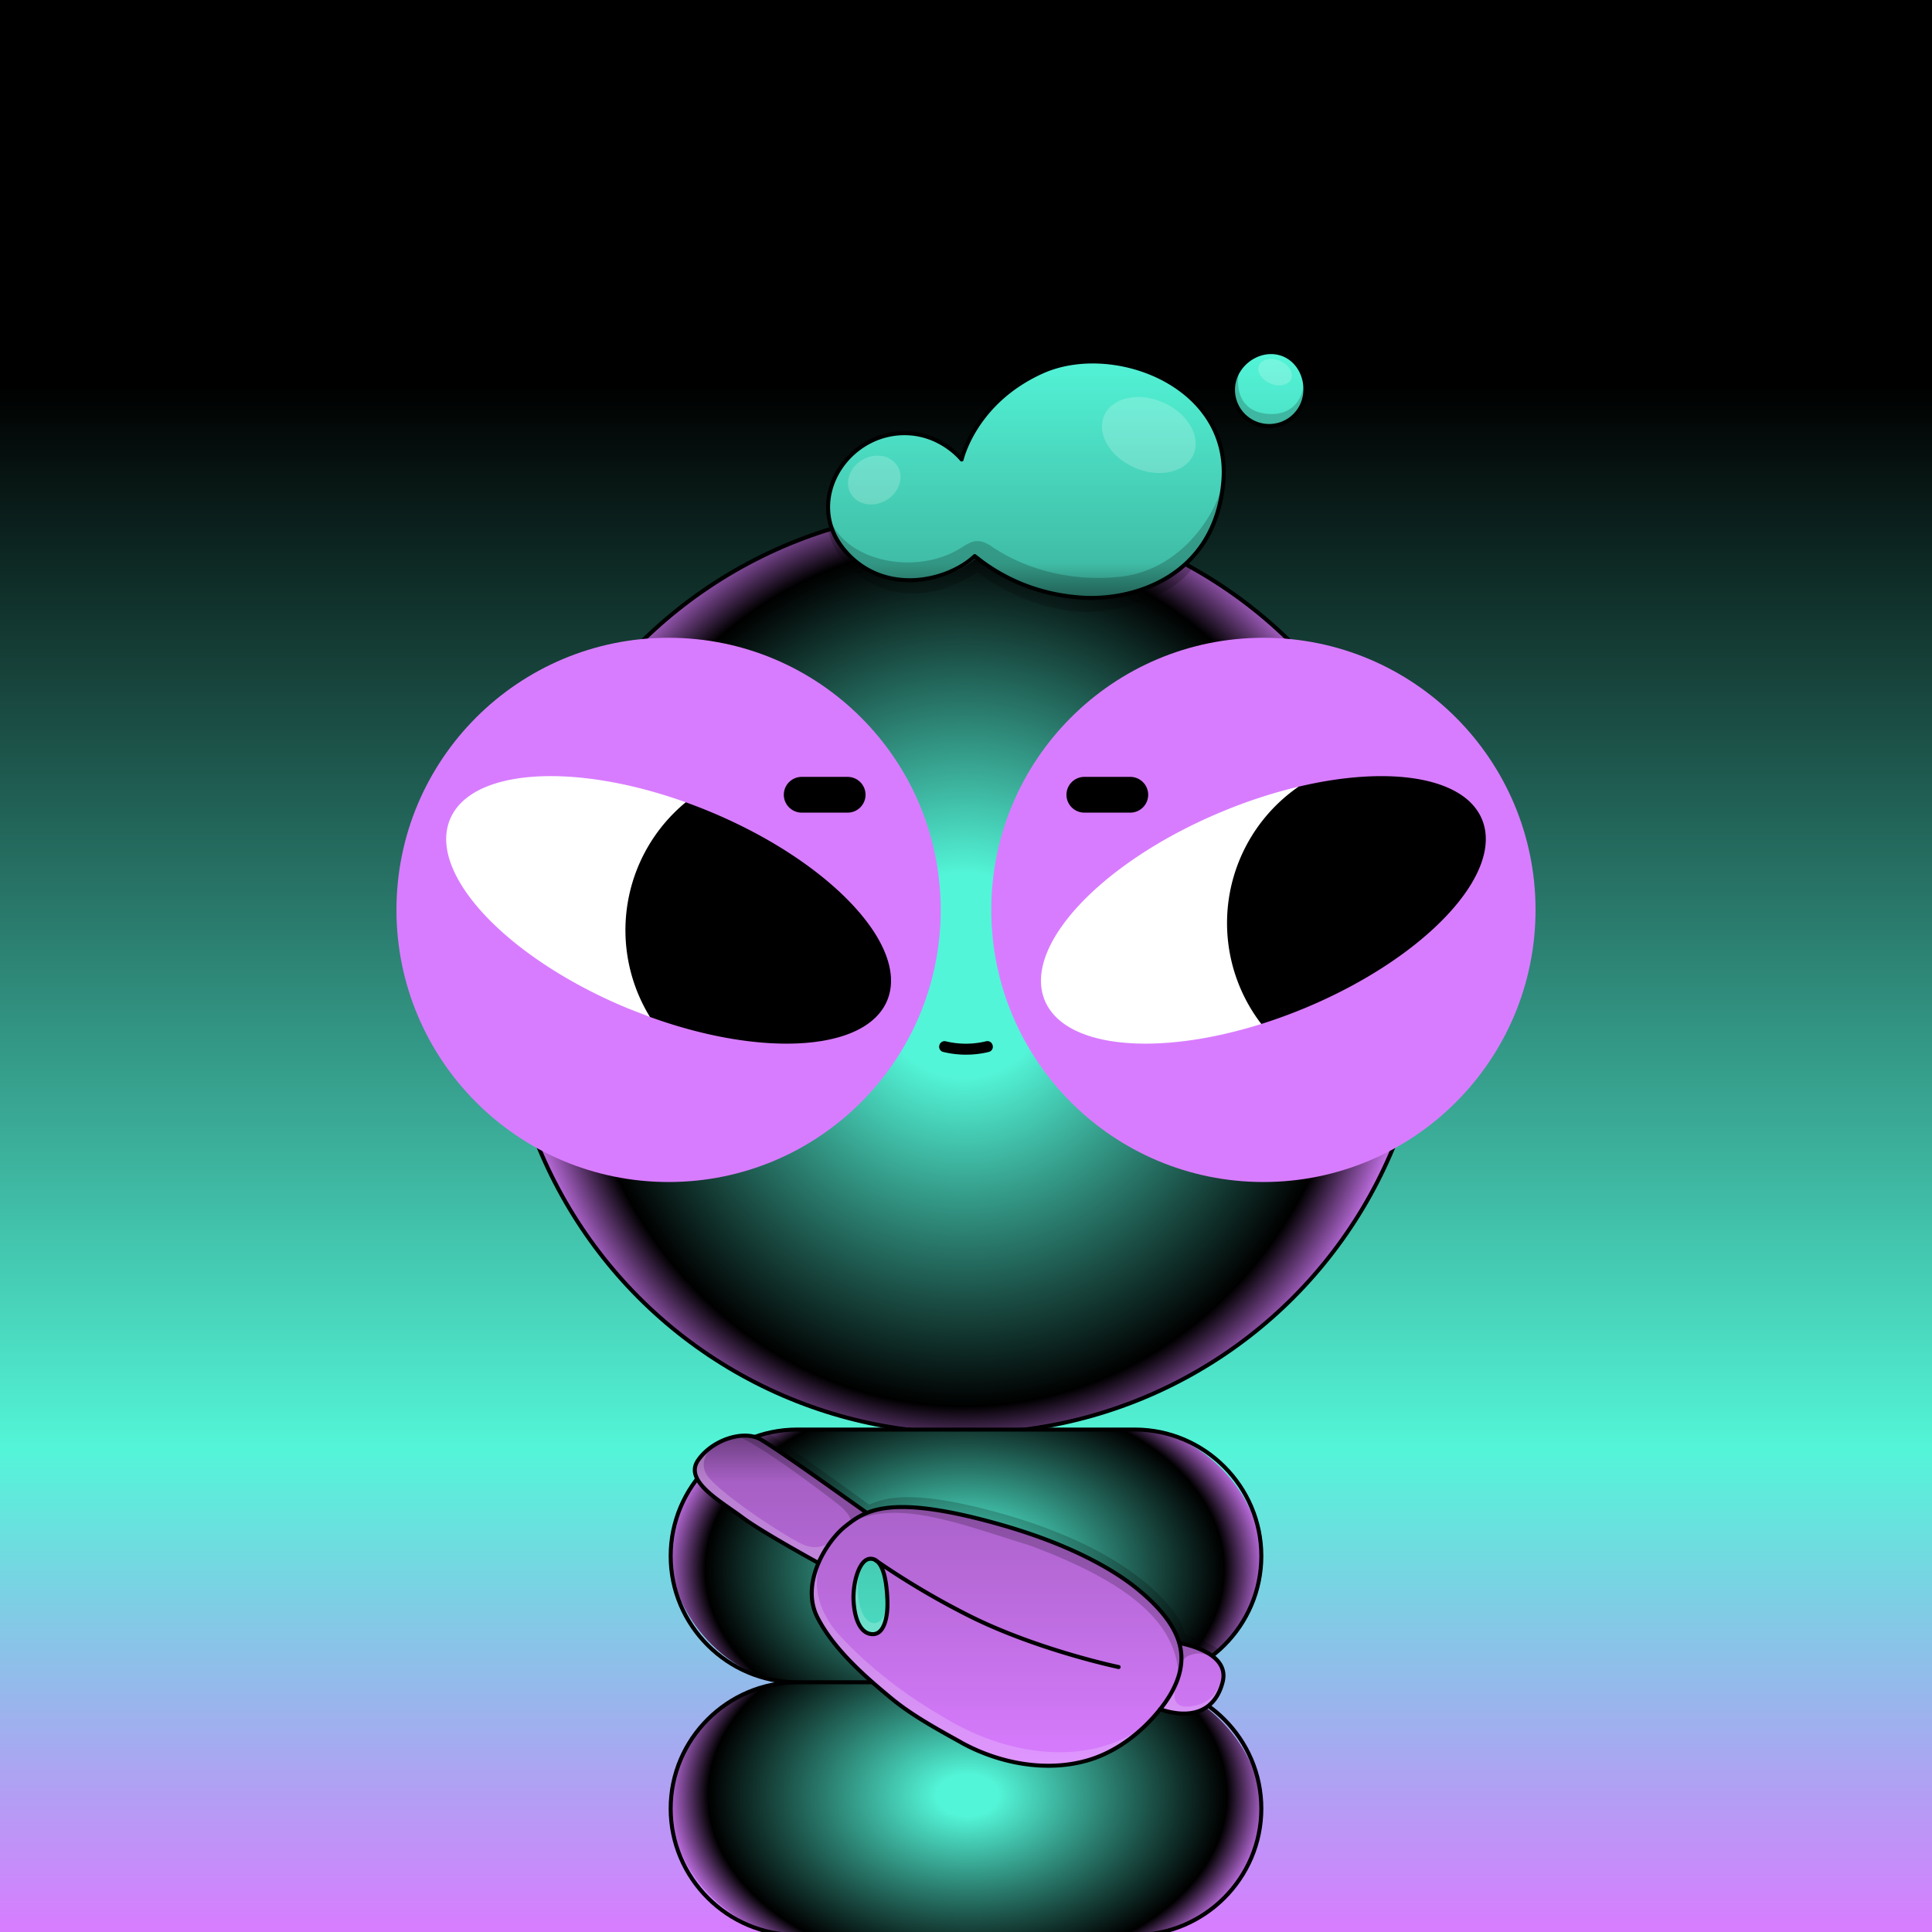
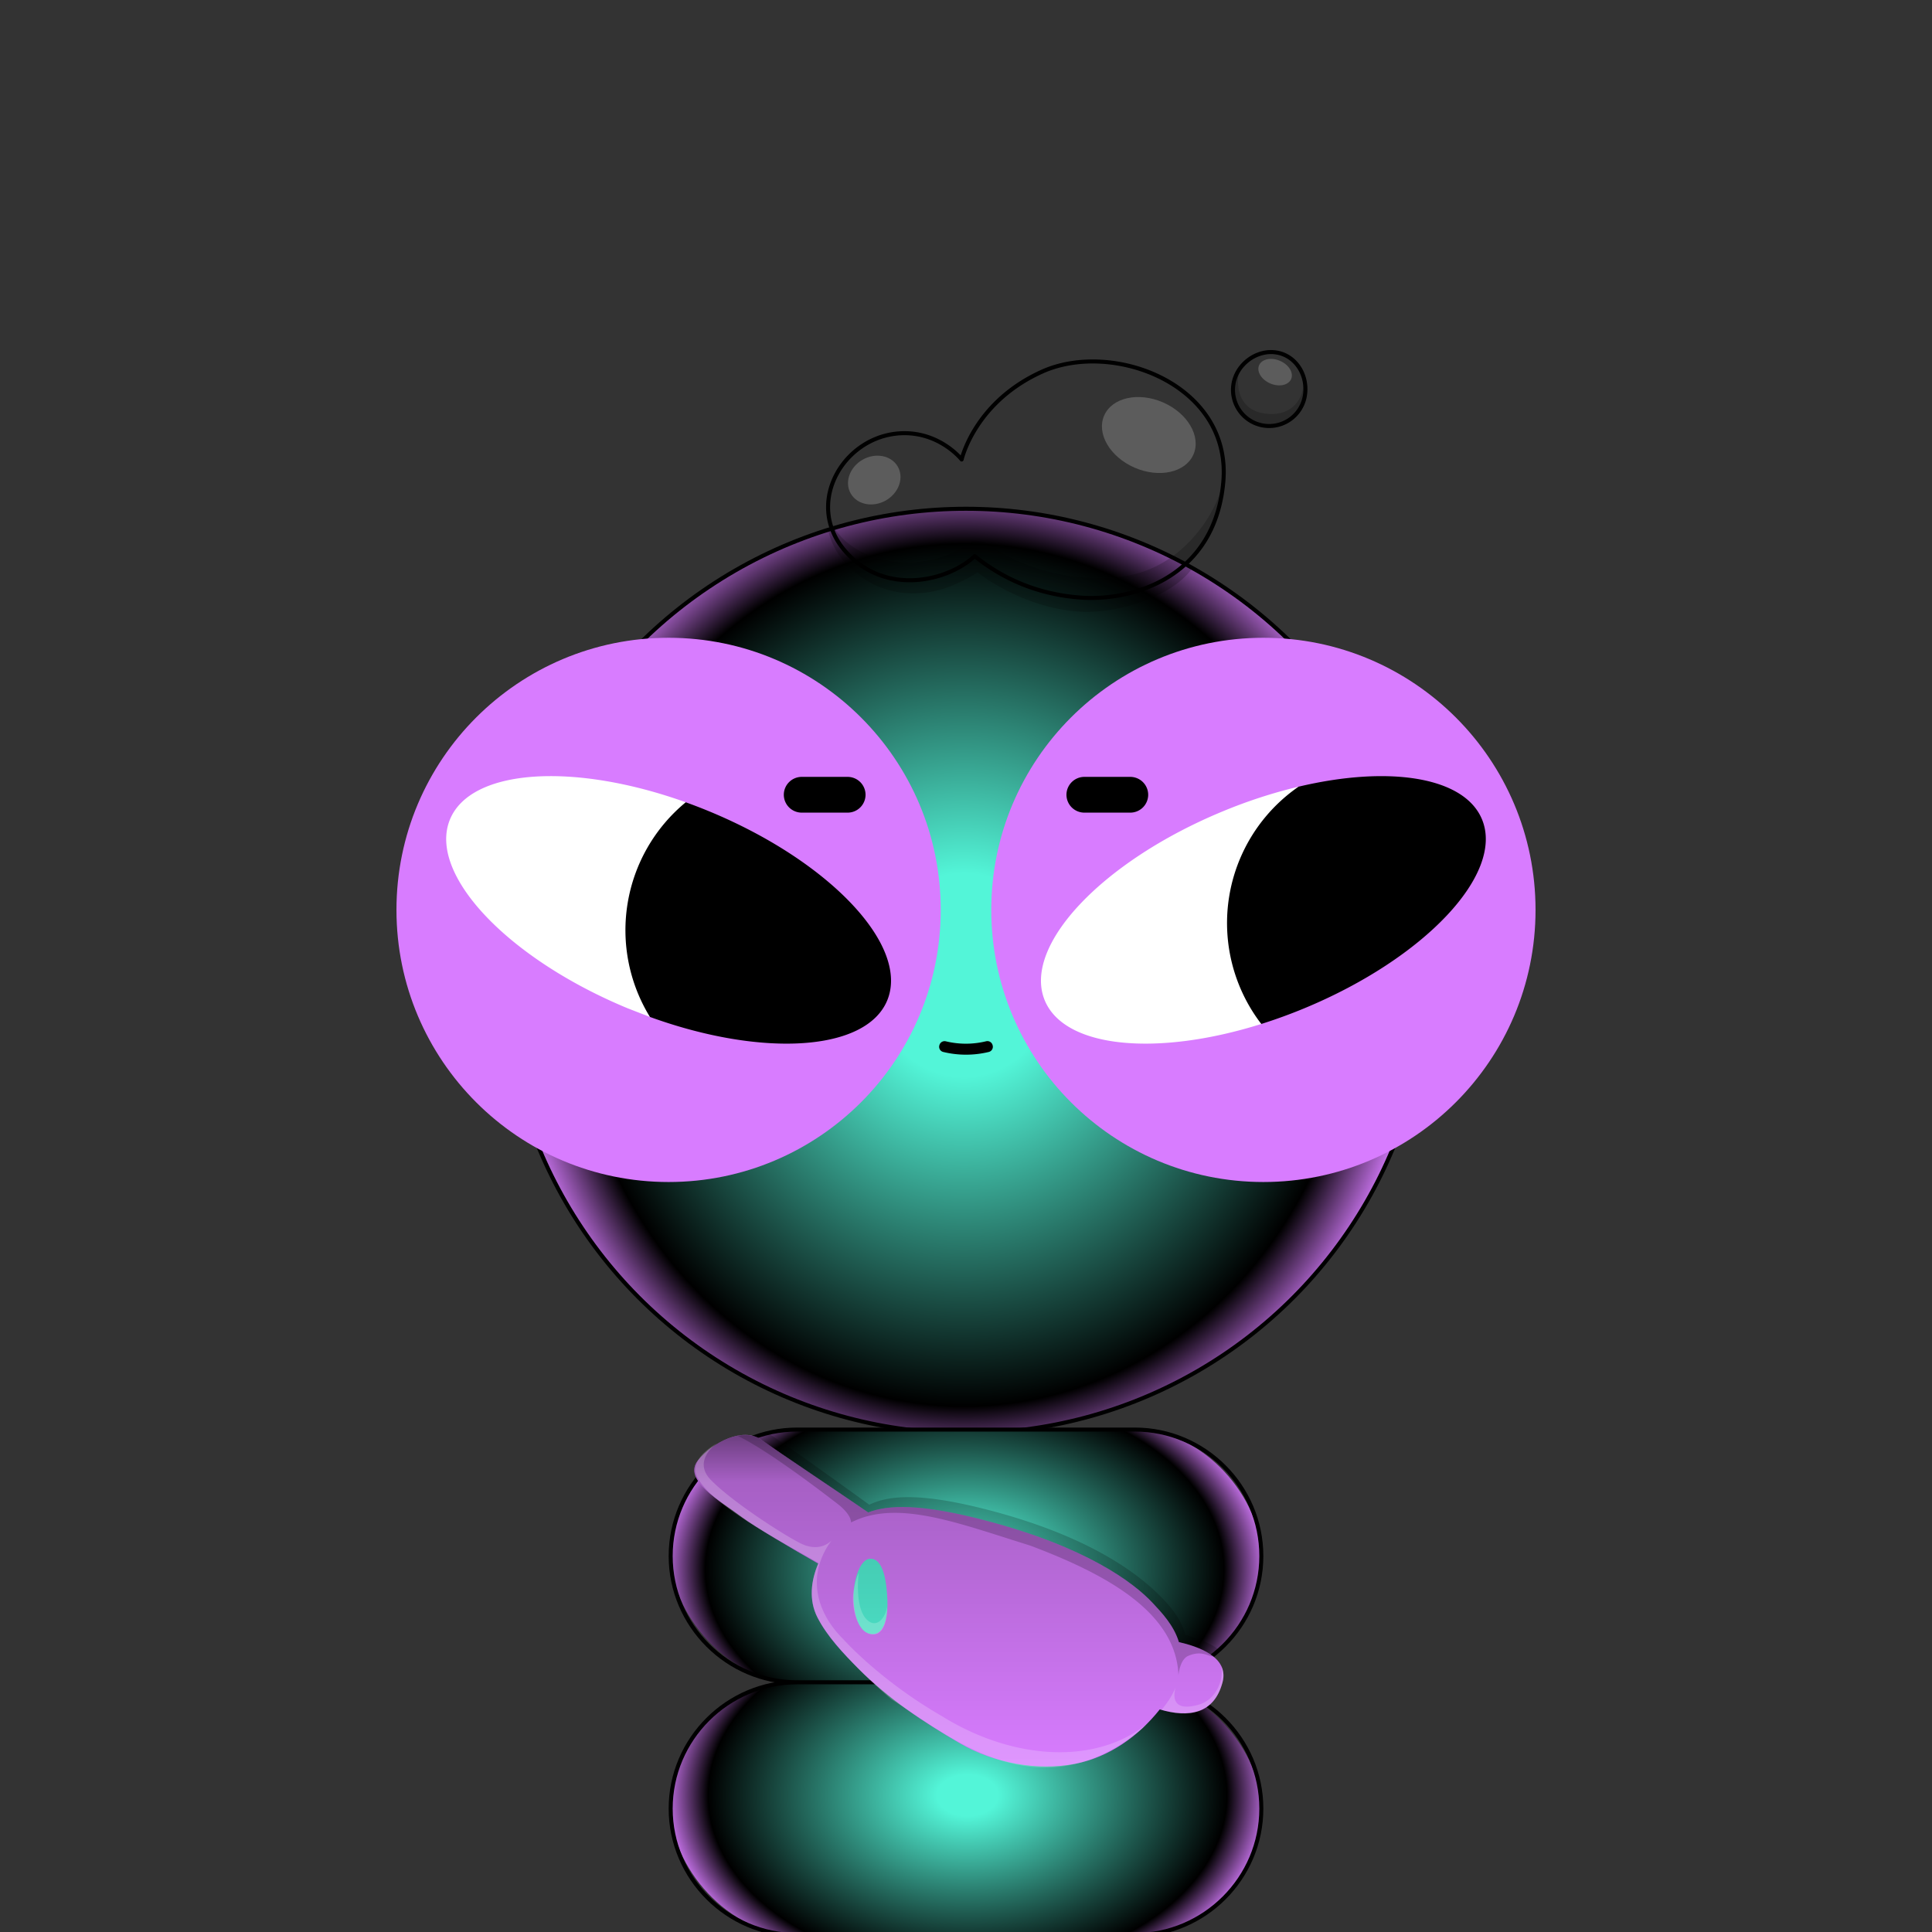
<svg xmlns="http://www.w3.org/2000/svg" xmlns:xlink="http://www.w3.org/1999/xlink" id="Bean-Blueprint" viewBox="0 0 1920 1920">
  <rect x="0" y="0" width="1920" height="1920" fill="#333333" stroke="none" />
  <defs>
    <linearGradient id="background" x1="960" x2="960" y2="1920" gradientUnits="userSpaceOnUse">
      <stop offset=".2" />
      <stop offset=".75" stop-color="#53F5D8" />
      <stop offset="1" stop-color="#D87CFF" />
    </linearGradient>
  </defs>
-   <path style="fill:url(#background)" data-name="0-Background" d="M0 0h1920v1920H0z" />
  <defs>
    <radialGradient id="radial-gradient" cx="958" cy="968.96" r="458.4" gradientTransform="translate(0 -96.9) scale(1 1.1)" gradientUnits="userSpaceOnUse">
      <stop offset="0.2" stop-color="#53F5D8" />
      <stop offset="0.85" stop-color="#00000" />
      <stop offset="1" stop-color="#D87CFF" />
    </radialGradient>
  </defs>
  <g id="_1-HeadSmall" data-name="1-HeadSmall">
    <path id="Small" d="M960,505.61c-253.71,0-459.38,205.67-459.38,459.38,0,233.09,173.6,425.62,398.56,455.38h121.64c225-29.76,398.56-222.29,398.56-455.38C1419.38,711.28,1213.71,505.61,960,505.61Z" style="fill:url(#radial-gradient)" />
    <circle id="Outline" cx="960" cy="964.99" r="459.38" style="fill:none;stroke:#000;stroke-linecap:round;stroke-linejoin:round;stroke-width:4px" />
  </g>
  <defs>
    <radialGradient id="a-body" cx="960" cy="1800.52" r="204.9" gradientTransform="matrix(0 -1 1.48 0 -1706.3 2770.52)" gradientUnits="userSpaceOnUse">
      <stop offset=".1" stop-color="#53F5D8" />
      <stop offset=".85" stop-color="#00000" />
      <stop offset="1" stop-color="#D87CFF" />
    </radialGradient>
    <radialGradient id="b-body" cx="960" cy="1559.52" r="204.9" gradientTransform="matrix(0 -1 1.48 0 -1349.42 2519.52)" xlink:href="#a-body" />
  </defs>
  <g data-name="2-Body">
    <g data-name="2-Body-Highlight">
      <rect data-name="2-Body-Bot" x="666.51" y="1671.69" width="586.98" height="251.32" rx="125.66" transform="rotate(-180 960 1797.35)" style="fill:url(#a-body)" />
      <rect data-name="2-Body-Top" x="666.51" y="1420.69" width="586.98" height="251.32" rx="125.66" style="fill:url(#b-body)" />
    </g>
    <path d="M792.17 1671.85c-69.11 0-125.66 56.39-125.66 125.5h0c0 69.11 56.55 125.66 125.66 125.66h335.66c69.11 0 125.66-56.55 125.66-125.66h0c0-69.11-56.55-125.48-125.66-125.48h0c69.11 0 125.66-56.41 125.66-125.52h0c0-69.11-56.55-125.66-125.66-125.66H792.17c-69.11 0-125.66 56.55-125.66 125.66h0c0 69.11 56.55 125.5 125.66 125.5h335.66" style="fill:none;stroke:#000;stroke-linecap:round;stroke-linejoin:round;stroke-width:4px" />
  </g>
  <defs>
    <linearGradient id="linear-gradient-gr" x1="952.93" y1="1425.98" x2="952.93" y2="1755.51" gradientUnits="userSpaceOnUse">
      <stop offset="0" stop-opacity="0.5" />
      <stop offset="0.14" stop-opacity="0.23" />
      <stop offset="1" stop-opacity="0" />
    </linearGradient>
  </defs>
  <g id="_3-Gear" data-name="3-Gear">
    <g id="Satchel">
      <path id="GE-GB-03-Solid" d="M1171.59,1631.91c-5.09-16.89-17.34-29.52-25.92-38.75-19.33-20.82-66.66-55.85-165.33-81.85-66.08-17.42-98-15.74-117.53-8.29-30.3-20.74-88.45-59.57-106.56-72.38-17.91-12.67-48,2.62-62.58,20.67-15.81,19.58,22.67,40.66,44,56.66,12.3,9.23,50,31.38,75.48,45.93-7.09,16.77-9.63,36.11-.81,53.41,9.85,19.31,25.69,35.82,40.83,51.07,29.78,30,64.62,53.08,101.09,74.26,33.36,19.38,76.41,27.56,114.28,20.19,33.68-6.56,62.93-27.49,84-54,28.4,8.23,54,5,62.42-27.12C1221.63,1646.27,1189.62,1636,1171.59,1631.91Z" style="fill:#D87CFF" />
      <path id="GE-GB-04-Solid" d="M864.56,1549.08c-10.8.54-17.55,24.67-16.22,43.11s7.55,31.78,19.11,31.78,15.11-18,14.44-34S878.51,1548.39,864.56,1549.08Z" style="fill:#53F5D8" />
      <path id="Grad" d="M1171.59,1631.91c-5.09-16.89-17.34-29.52-25.92-38.75-19.33-20.82-66.66-55.85-165.33-81.85-66.08-17.42-98-15.74-117.53-8.29-30.3-20.74-88.45-59.57-106.56-72.38-17.91-12.67-48,2.62-62.58,20.67-15.81,19.58,22.67,40.66,44,56.66,12.3,9.23,50,31.38,75.48,45.93-7.09,16.77-9.63,36.11-.81,53.41,9.85,19.31,25.69,35.82,40.83,51.07,29.78,30,64.62,53.08,101.09,74.26,33.36,19.38,76.41,27.56,114.28,20.19,33.68-6.56,62.93-27.49,84-54,28.4,8.23,54,5,62.42-27.12C1221.63,1646.27,1189.62,1636,1171.59,1631.91Z" style="fill:url(#linear-gradient-gr)" />
      <path id="shad" d="M1204.79,1645.7q3.59-2.75,7-5.74c-9.19-7.65-24.1-12.3-33.74-15.32-4.56-16.86-16.62-30.33-27.49-40.87-20.4-19.79-66.39-56.1-164.66-82.21-71.7-19.06-103-15.35-122-6.19-24.16-17.46-77.14-55.61-96.72-68.62a59.37,59.37,0,0,0-5.66-3.3c-3.39.77-9.07,2.92-15.31,3.36a42.35,42.35,0,0,0-13.08.15c30.36,14.48,86.27,57.54,100.8,68.79,5.86,4.85,11.56,11.24,11.81,17a2.58,2.58,0,0,1,0,.29h0a7.92,7.92,0,0,1,1.66-.82c45.56-22,105.37,1.72,176.32,23.72,73.5,27.7,144.88,65.33,147.41,128.64.8-6.22,3.14-16.31,9.93-19.08,13.27-5.56,19.41.6,24.37.62-.29-.23-.59-.45-.91-.68Zm-1.26-.87c.28.18.56.37.83.57Z" style="opacity:0.2" />
      <path id="hi" d="M1154.4,1699.14c8.07-9.47,12.29-18,13.94-22.5-5.42,20.63,8.67,21.67,23.33,17.33,15.69-4.6,24.71-22.75,22-38.14a22.16,22.16,0,0,1,1.35,15.86C1207.53,1700.68,1184.19,1708.61,1154.4,1699.14Zm-286.73-74.83c15,0,14-28,14-28-1,9.33-9.08,22.21-19,14.33-14-11.14-9.33-47.33-9.33-47.33S850,1569,848,1583.64,852.67,1624.31,867.67,1624.31Zm-52.93-74a119.25,119.25,0,0,1,11.59-19.24c-5.12,4.76-15.53,10.58-31.66,2.23-19.6-10.16-68.33-42-88.33-62.67-13-13.4-6-27.11,6.16-36.41-10.19,6.23-21.76,15-21.64,27.8,5.66,29.65,92.9,73.54,122.53,91.28h0C813.83,1552.31,814.28,1551.31,814.74,1550.32Zm320.93,167c1.39-1.35,2.71-2.67,4-4-53.78,42.64-136.63,34-203.9-8-45.67-26.34-80.56-57.65-97.44-76-28-27.69-35.07-62.5-15.36-93.37-13.84,20.58-22.61,47.47-10.64,71.37,17.33,34,73.33,81.33,73.33,81.33C942.31,1723.94,1032.2,1804.54,1135.67,1717.31Z" style="fill:#fff;opacity:0.2" />
-       <path id="Outline" d="M813.39,1553.31c-19.53-10.78-59.83-33.42-75.72-45.34-21.33-16-58.21-35.9-44-56.66s46-30.67,62.58-20.67c22.18,13.38,83,57.22,105.25,72.89m291.25,195.08c30.58,10.3,54.64,2.6,62.26-26.92,6.64-25.78-27.1-35.77-43.19-39m-216.56,99c37.21,20.57,84,29.69,125.4,17.8,29.19-8.39,54.82-28.45,73.34-52.17,13.27-17,23.54-38.16,19-60.17-4.64-22.59-23.37-42-40.59-56.38-13.79-11.53-29.2-21.09-45.08-29.45-33.77-17.77-70.21-30.26-107-40-98.67-26-121.19-9.43-140,5.33s-45.33,56.67-28,90.67,52.49,63,73.33,80.33C905.2,1703.89,929.7,1717.51,955.26,1731.64Zm-90.7-182.56c-10.8.54-17.55,24.67-16.22,43.11s7.55,31.78,19.11,31.78,15.11-18,14.44-34S878.51,1548.39,864.56,1549.08Zm4.72.9a782.41,782.41,0,0,0,97.06,57.33c67.27,33,145.33,49.33,145.33,49.33" style="fill:none;stroke:#000;stroke-linecap:round;stroke-linejoin:round;stroke-width:4px" />
    </g>
  </g>
  <defs>
    <linearGradient id="linear-gradient" x1="1060.58" y1="593.95" x2="1060.58" y2="349.88" gradientUnits="userSpaceOnUse">
      <stop offset="0" stop-opacity="0.5" />
      <stop offset="0.14" stop-opacity="0.23" />
      <stop offset="1" stop-opacity="0" />
    </linearGradient>
  </defs>
  <g id="_4-HelmetSmall" data-name="4-HelmetSmall">
    <g id="Poof">
-       <path id="GB-03-Solid" d="M1296.77,393.13a35.95,35.95,0,1,1-71-11.43c3.19-19.81,23.12-34.55,42.72-31.39S1300,373.32,1296.77,393.13ZM901.51,430.55c-60.64-2.1-101.89,63.58-61.62,114.1,45.34,56.88,112.45,28,131.78,8,16.67,13.55,46.67,37.33,101.34,41,50.66,3.4,135.67-17.57,143.66-119.33.33-97.48-110.66-136.67-181-105-67.21,30.26-80,87.33-80,87.33S936.12,431.75,901.51,430.55Z" style="fill:#53F5D8" />
-       <path id="Grad" d="M1296.77,393.13a35.95,35.95,0,1,1-71-11.43c3.19-19.81,23.12-34.55,42.72-31.39S1300,373.32,1296.77,393.13ZM901.51,430.55c-60.64-2.1-101.89,63.58-61.62,114.1,45.34,56.88,112.45,28,131.78,8,16.67,13.55,46.67,37.33,101.34,41,50.66,3.4,143.33-19.67,143.66-119.33.33-97.48-110.66-136.67-181-105-67.21,30.26-80,87.33-80,87.33S936.12,431.75,901.51,430.55Z" style="fill:url(#linear-gradient)" />
      <path id="Shad" d="M1294.21,371.27h0c14.13,35-18.91,57.19-38.71,52-47.16-12.32-22.74-57.74-22.74-57.74l0,0c-4,8.49-7,41.12,24.23,45.44C1288.48,415.33,1299.34,389,1294.21,371.27Zm-78.1,100.37c-.44,27.33-36.33,94.67-103.41,101.58-59,6.09-103.8-14.1-126.81-29.93-13.55-9.32-20.48-5.42-30.55,1-44.33,28.33-116.82,14.37-131.8-31.65a73.44,73.44,0,0,0,3.33,12.16L823,526c4.55,26.69,29,49.47,53.85,58.4,22.29,8,47.43,6.65,69-2.32,13.79-5.72,22.47-11,25.78-13.41,6.34,5.67,48.63,35.93,102,39.22,33.45,2,89.33-12.55,111.58-43.53-1-.59-3.29-2.39-5.47-4.09C1201.62,540.08,1216.21,510.8,1216.11,471.64Z" style="opacity:0.2" />
      <path id="Hi" d="M892.24,463.75c6.37,11.18,1,26.22-11.89,33.58s-28.58,4.26-34.94-6.92-1-26.22,11.89-33.58S885.88,452.57,892.24,463.75Zm263.56-63.86c-24.51-10.67-50.7-4.81-58.51,13.1s5.75,41.09,30.25,51.76,50.71,4.81,58.51-13.1S1180.31,410.57,1155.8,399.89ZM1272,358.58c-8.8-3.76-18.09-1.76-20.75,4.45s2.34,14.31,11.15,18.06,18.1,1.77,20.75-4.45S1280.78,362.34,1272,358.58Z" style="fill:#fff;opacity:0.2" />
      <path id="Outline" d="M955.67,456.64s12.79-57.07,80-87.33c70.34-31.67,188.89,12.92,180,110-8.66,94.66-90,118-140.66,114.62-54.67-3.66-89.67-27.74-106.34-41.29-27,25.33-89.66,40-128.78-5-42.39-48.75,1-119.2,61.62-117.1C936.12,431.75,955.67,456.64,955.67,456.64Zm312.84-106.33c-19.6-3.16-39.53,11.58-42.72,31.39a35.95,35.95,0,1,0,71,11.43C1300,373.32,1288.11,353.46,1268.51,350.31Z" style="fill:none;stroke:#000;stroke-linecap:round;stroke-linejoin:round;stroke-width:4px" />
    </g>
  </g>
  <g id="_5-Eyes" data-name="5-Eyes">
    <g id="GoodVibe">
      <path id="GA-02-Solid" d="M664.45,1174.67C515.1,1174.67,394,1053.59,394,904.24S515.1,633.81,664.45,633.81,934.88,754.88,934.88,904.24,813.8,1174.67,664.45,1174.67ZM1526,904.24c0-149.36-121.08-270.43-270.43-270.43S985.12,754.88,985.12,904.24s121.08,270.43,270.43,270.43S1526,1053.59,1526,904.24Z" style="fill:#D87CFF" />
      <path id="Eyes" d="M645.87,1010.61l-21.94-8.51c-120-49.69-199.1-133.78-176.72-187.83,20.91-50.5,123.05-56.89,234.24-17Zm644.54-228.8A499.5,499.5,0,0,0,1215,806.38c-120,49.68-199.1,133.77-176.72,187.82,19.71,47.59,111.56,56,215.15,23.41Z" style="fill:#fff" />
      <path id="Pupils" d="M1472.79,814.27c22.38,54.05-56.74,138.14-176.72,187.83-14.32,5.93-28.57,11.09-42.61,15.51a164.76,164.76,0,0,1,37-235.8C1380.05,760.52,1455.19,771.77,1472.79,814.27ZM705,806.38q-11.81-4.89-23.53-9.08a164.79,164.79,0,0,0-35.58,213.31c111.8,40.55,214.81,34.33,235.82-16.41C904.07,940.15,825,856.06,705,806.38Z" />
      <path id="Brows" d="M842.4,807.59H796.71a17.82,17.82,0,0,1-17.77-17.77h0a17.83,17.83,0,0,1,17.77-17.77H842.4a17.83,17.83,0,0,1,17.77,17.77h0A17.82,17.82,0,0,1,842.4,807.59Zm298.66-17.77h0a17.83,17.83,0,0,0-17.77-17.77H1077.6a17.83,17.83,0,0,0-17.77,17.77h0a17.82,17.82,0,0,0,17.77,17.77h45.69A17.82,17.82,0,0,0,1141.06,789.82Z" />
      <path id="Mouth" d="M986.35,1038.39l.1.33a5.29,5.29,0,0,1-3.79,6.7,96,96,0,0,1-45.3,0,5.27,5.27,0,0,1-3.81-6.68l.1-.33a5.3,5.3,0,0,1,6.36-3.55,84.92,84.92,0,0,0,40-.06A5.31,5.31,0,0,1,986.35,1038.39Z" />
    </g>
  </g>
</svg>